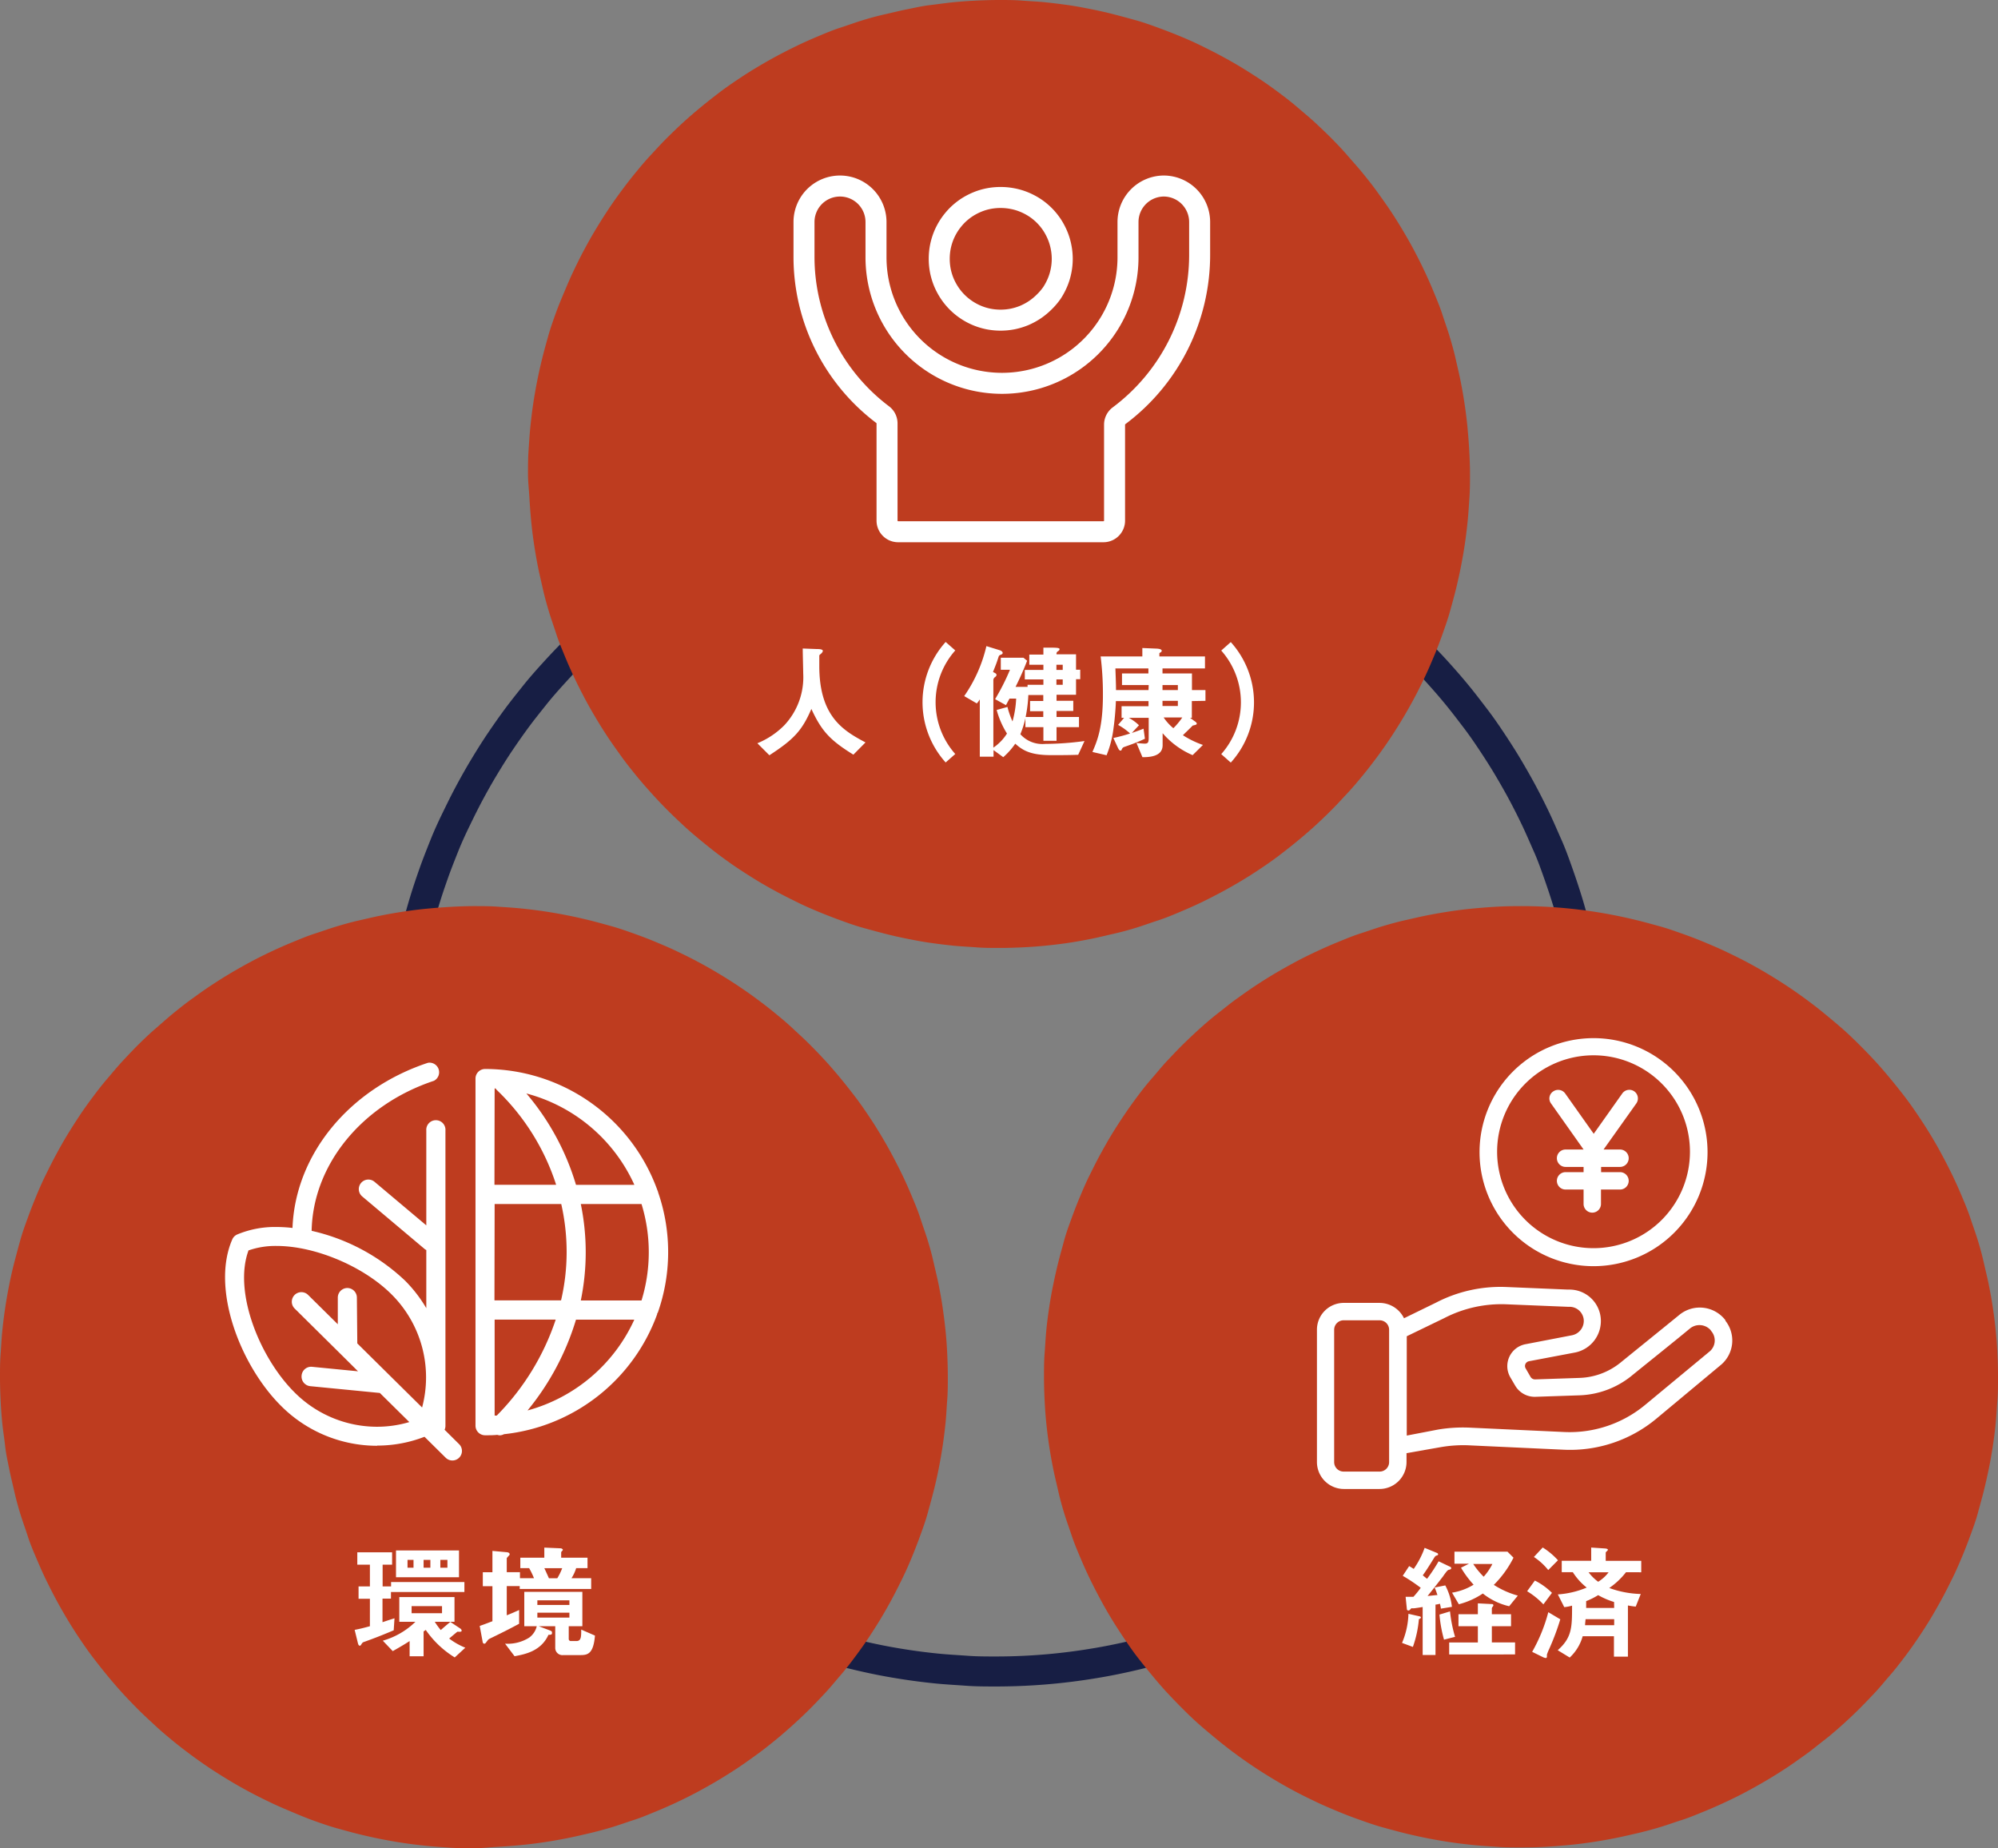
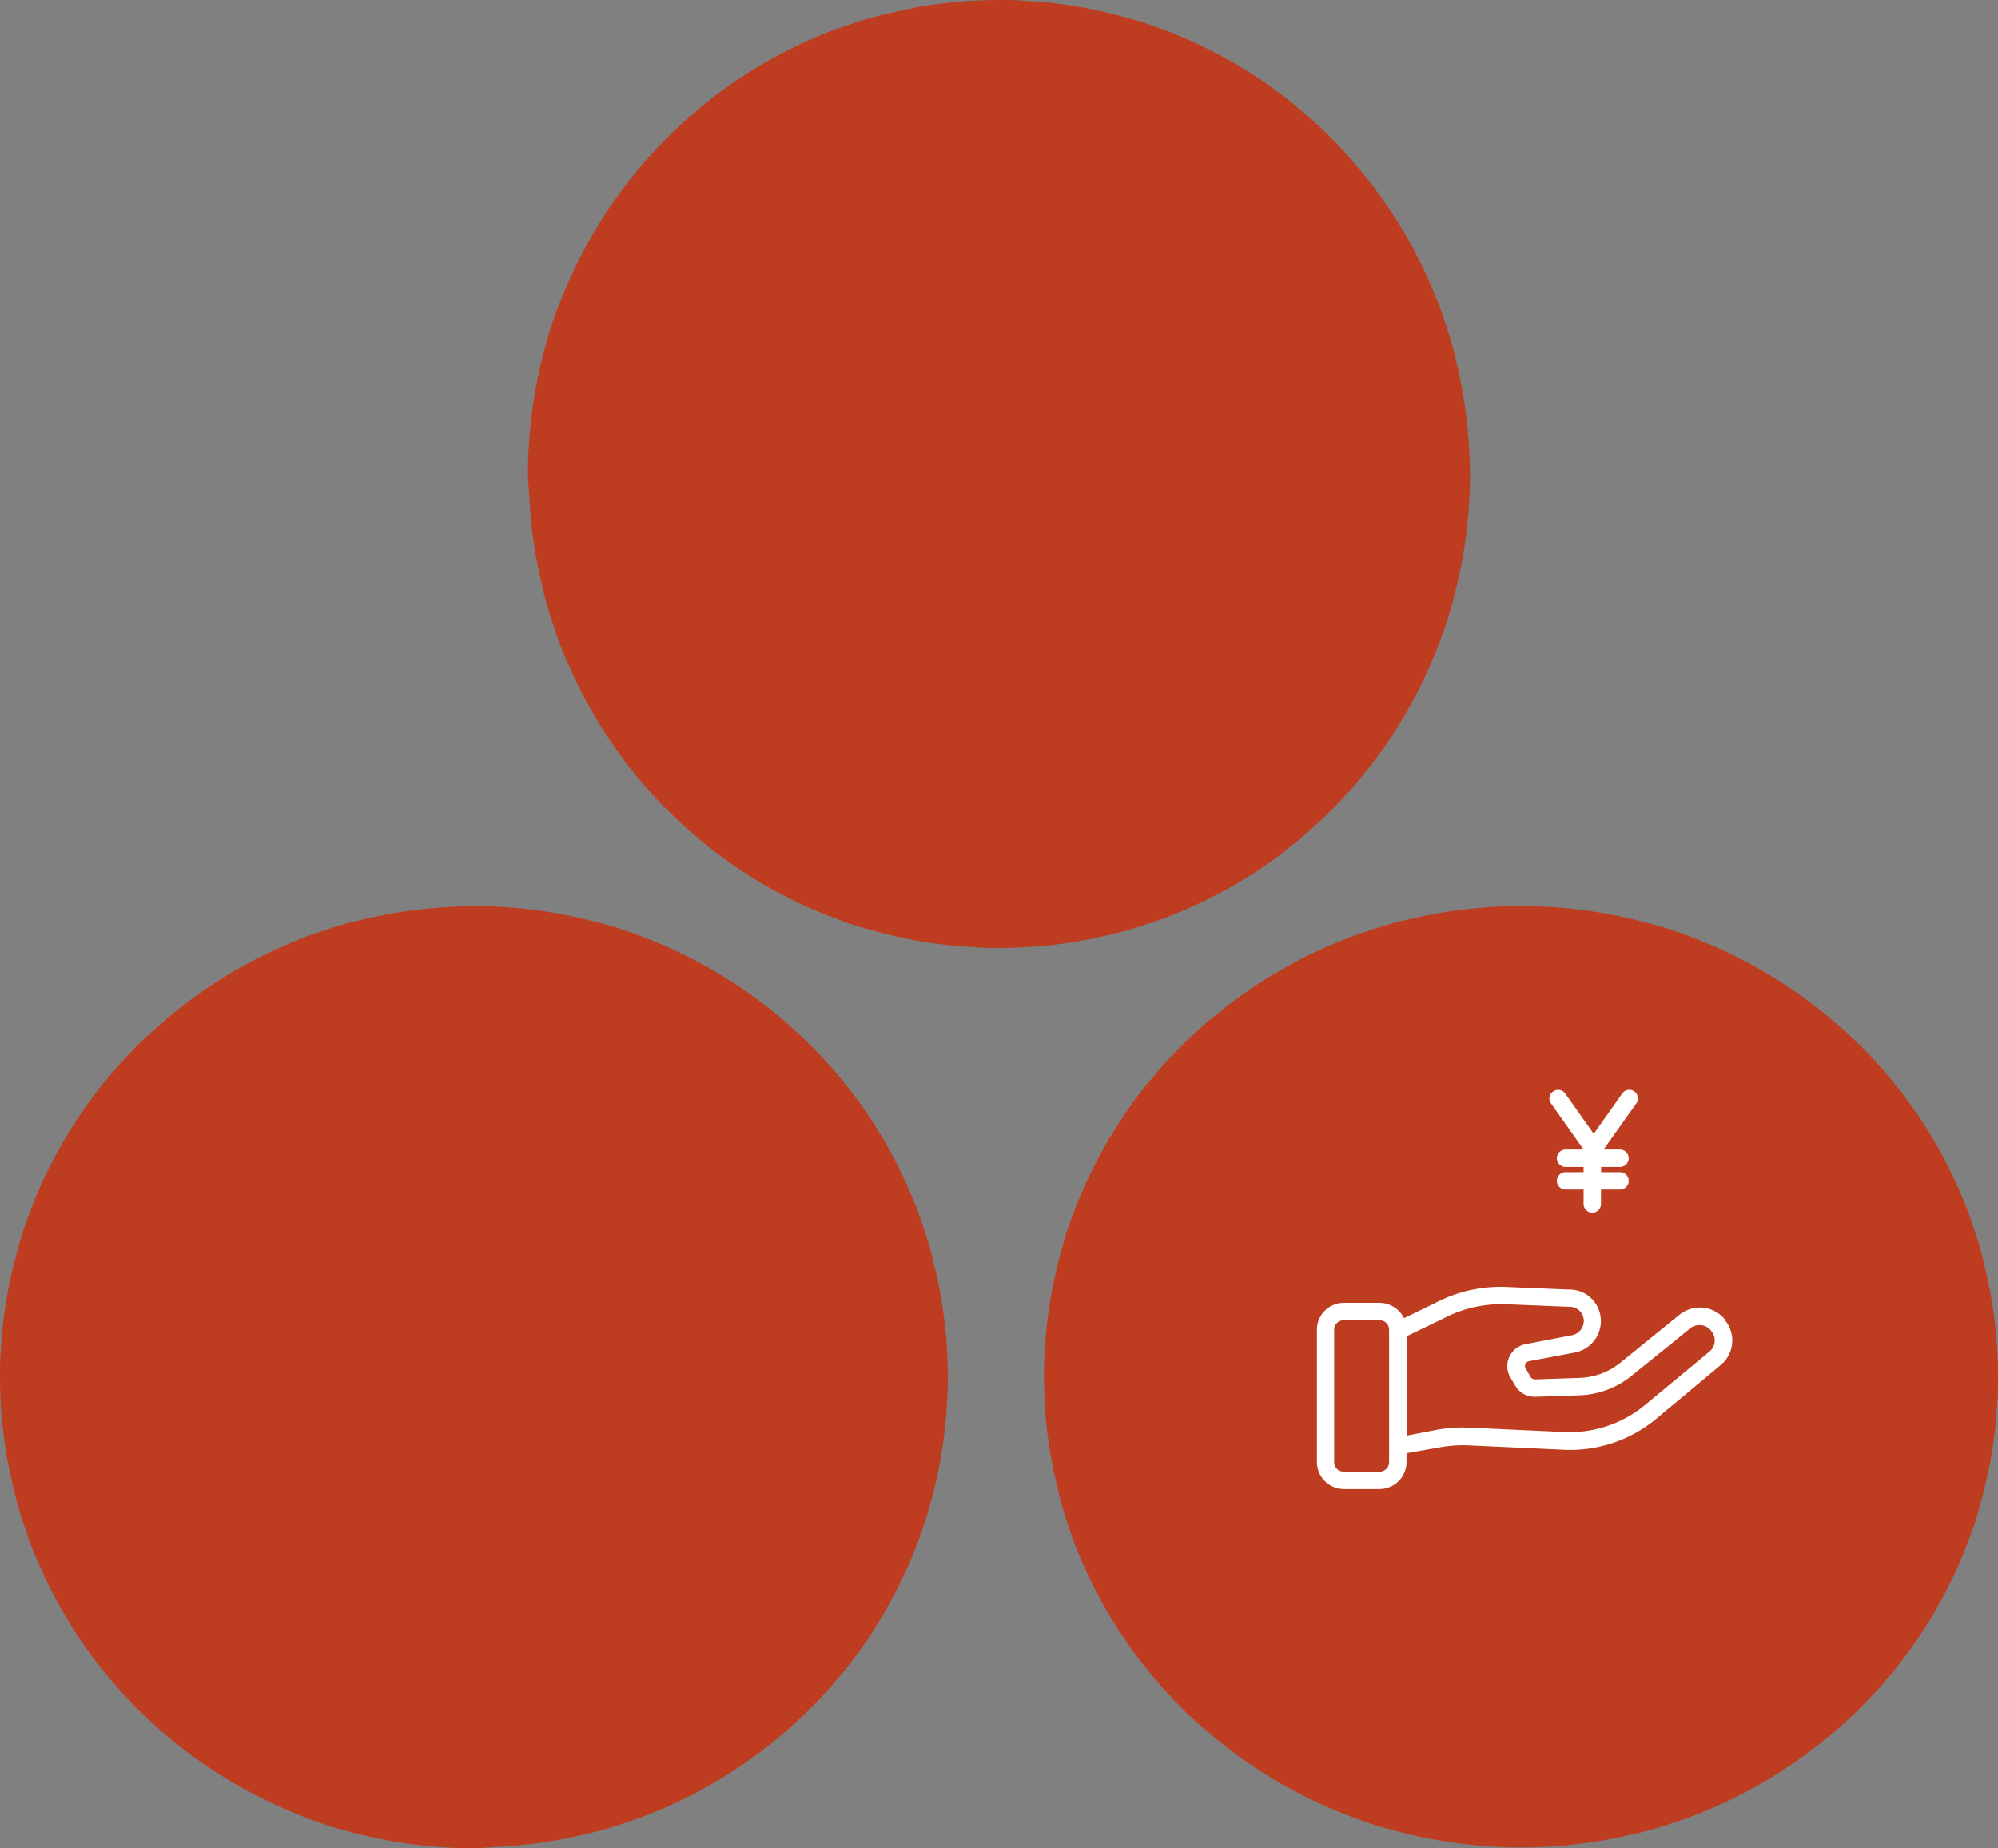
<svg xmlns="http://www.w3.org/2000/svg" viewBox="0 0 333 308">
  <rect x="0" y="0" width="333" height="308" fill="#808080" stroke="none" />
  <defs>
    <style>.d{fill:none}.b{fill:#be3c1f}.c{fill:#fff}.d{stroke:#fff;stroke-width:3.5px}</style>
  </defs>
-   <path d="M166 79.5c1.63 0 3.26 0 4.88.12s3.25.2 4.87.36 3.24.36 4.85.6 3.21.51 4.81.83 3.19.68 4.77 1.07 3.15.83 4.7 1.3 3.11 1 4.64 1.54 3 1.13 4.56 1.75 3 1.29 4.46 2 2.93 1.43 4.36 2.2 2.86 1.57 4.25 2.41 2.78 1.7 4.13 2.61 2.68 1.84 4 2.81 2.59 2 3.85 3 2.49 2.09 3.7 3.19 2.39 2.21 3.54 3.36 2.27 2.33 3.36 3.54 2.16 2.44 3.19 3.7 2 2.54 3 3.85 1.91 2.64 2.81 4 1.78 2.73 2.61 4.13 1.64 2.81 2.41 4.25 1.5 2.89 2.2 4.36 1.35 3 2 4.46 1.2 3 1.75 4.56 1.06 3.08 1.54 4.64.9 3.12 1.3 4.7.75 3.17 1.07 4.77.59 3.2.83 4.81.44 3.23.6 4.85.28 3.24.36 4.87.12 3.25.12 4.88 0 3.26-.12 4.88-.2 3.25-.36 4.87-.36 3.24-.6 4.85-.51 3.21-.83 4.81-.68 3.19-1.07 4.77-.83 3.15-1.3 4.7-1 3.11-1.54 4.64-1.13 3-1.75 4.56-1.29 3-2 4.46-1.43 2.93-2.2 4.36-1.57 2.86-2.41 4.25-1.7 2.78-2.61 4.13-1.84 2.68-2.81 4-2 2.59-3 3.85-2.09 2.49-3.19 3.7-2.21 2.39-3.36 3.54-2.33 2.27-3.54 3.36-2.44 2.16-3.7 3.19-2.54 2-3.85 3-2.64 1.91-4 2.81-2.73 1.78-4.13 2.61-2.81 1.64-4.25 2.41-2.89 1.5-4.36 2.2-3 1.35-4.46 2-3 1.2-4.56 1.75-3.08 1.06-4.64 1.54-3.12.9-4.7 1.3-3.17.75-4.77 1.07-3.2.59-4.81.83-3.23.44-4.85.6-3.24.28-4.87.36-3.25.12-4.88.12-3.26 0-4.88-.12-3.25-.2-4.87-.36-3.24-.36-4.85-.6-3.21-.51-4.81-.83-3.19-.68-4.77-1.07-3.15-.83-4.7-1.3-3.11-1-4.64-1.54-3-1.13-4.56-1.75-3-1.29-4.46-2-2.93-1.43-4.36-2.2-2.86-1.57-4.25-2.41-2.78-1.7-4.13-2.61-2.68-1.84-4-2.81-2.59-2-3.85-3-2.49-2.09-3.7-3.19-2.39-2.21-3.54-3.36-2.27-2.33-3.36-3.54-2.16-2.44-3.19-3.7-2-2.54-3-3.85-1.91-2.64-2.81-4-1.78-2.73-2.61-4.13-1.64-2.81-2.41-4.25-1.5-2.89-2.2-4.36-1.35-3-2-4.46-1.21-3-1.75-4.56-1.06-3.08-1.54-4.64-.9-3.12-1.3-4.7-.75-3.17-1.07-4.77-.59-3.2-.83-4.81-.44-3.23-.6-4.85a98.734 98.734 0 0 1-.48-9.75c0-1.63 0-3.26.12-4.88s.2-3.25.36-4.87.36-3.24.6-4.85.51-3.21.83-4.81.68-3.19 1.07-4.77.83-3.15 1.3-4.7 1-3.11 1.54-4.64 1.13-3 1.75-4.56 1.29-3 2-4.46 1.43-2.93 2.2-4.36 1.57-2.86 2.41-4.25 1.7-2.78 2.61-4.13 1.84-2.68 2.81-4 2-2.59 3-3.85 2.09-2.49 3.19-3.7 2.21-2.39 3.36-3.54 2.33-2.27 3.54-3.36 2.44-2.16 3.7-3.19 2.54-2 3.85-3 2.64-1.91 4-2.81 2.73-1.78 4.13-2.61 2.81-1.64 4.25-2.41 2.89-1.5 4.36-2.2 3-1.35 4.46-2 3-1.21 4.56-1.75 3.08-1.06 4.64-1.54 3.12-.9 4.7-1.3 3.17-.75 4.77-1.07 3.2-.59 4.81-.83 3.23-.44 4.85-.6 3.24-.28 4.87-.36 3.25-.12 4.88-.12Z" style="stroke:#171e44;stroke-width:5px;fill:none" />
  <path class="b" d="M166.5 0c1.28 0 2.57 0 3.85.1s2.57.15 3.84.28 2.56.29 3.83.47 2.53.42 3.79.67 2.52.53 3.76.85 2.49.66 3.72 1 2.45.78 3.66 1.22 2.4.9 3.59 1.39 2.36 1 3.52 1.57 2.31 1.14 3.44 1.75 2.26 1.24 3.36 1.91 2.18 1.36 3.25 2.07 2.12 1.47 3.15 2.24 2.05 1.56 3 2.38 2 1.67 2.92 2.53 1.88 1.76 2.79 2.68S223.8 25 224.66 26s1.71 1.93 2.52 2.93 1.61 2 2.37 3.06 1.51 2.1 2.22 3.17 1.4 2.17 2.06 3.28 1.3 2.23 1.9 3.37 1.18 2.29 1.73 3.46 1.07 2.35 1.56 3.55 1 2.4 1.39 3.62.84 2.44 1.21 3.68.72 2.48 1 3.73.59 2.52.84 3.79.47 2.54.66 3.82.35 2.56.47 3.85.22 2.57.29 3.86.12 2.54.12 3.83 0 2.58-.09 3.88-.16 2.58-.29 3.86-.28 2.57-.47 3.85-.41 2.55-.66 3.82-.53 2.53-.84 3.79-.66 2.5-1 3.73-.78 2.47-1.21 3.68-.89 2.43-1.39 3.62-1 2.38-1.56 3.55-1.12 2.32-1.73 3.46-1.24 2.26-1.9 3.37-1.35 2.2-2.06 3.28-1.45 2.13-2.22 3.17-1.55 2.06-2.37 3.06-1.65 2-2.52 2.93-1.74 1.9-2.65 2.81-1.84 1.81-2.79 2.68-1.93 1.71-2.92 2.53-2 1.61-3 2.38-2.08 1.52-3.15 2.24-2.15 1.41-3.25 2.07-2.22 1.3-3.36 1.91-2.28 1.19-3.44 1.75-2.33 1.07-3.52 1.57-2.38 1-3.59 1.39-2.43.84-3.66 1.22-2.47.72-3.72 1-2.5.6-3.76.85-2.52.48-3.79.67-2.55.34-3.83.47-2.56.22-3.84.28-2.57.1-3.85.1-2.57 0-3.85-.1-2.57-.15-3.84-.28-2.56-.29-3.83-.47-2.53-.42-3.79-.67-2.52-.53-3.76-.85-2.49-.66-3.72-1-2.45-.78-3.66-1.22-2.4-.9-3.59-1.39-2.36-1-3.52-1.57-2.31-1.14-3.44-1.75-2.26-1.24-3.36-1.91-2.18-1.36-3.25-2.07-2.12-1.47-3.15-2.24-2-1.56-3-2.38-2-1.67-2.92-2.53-1.88-1.76-2.79-2.68-1.79-1.85-2.65-2.81-1.71-1.93-2.52-2.93-1.61-2-2.37-3.06-1.51-2.1-2.22-3.17-1.4-2.17-2.06-3.28-1.3-2.23-1.9-3.37-1.18-2.29-1.73-3.46-1.07-2.35-1.56-3.55-1-2.4-1.39-3.62-.84-2.44-1.21-3.68-.72-2.48-1-3.73-.59-2.52-.84-3.79-.47-2.54-.66-3.82-.35-2.56-.47-3.85-.22-2.57-.29-3.86S88 80.29 88 79s0-2.58.09-3.88.16-2.58.29-3.86.28-2.57.47-3.85.41-2.55.66-3.82.53-2.53.84-3.79.66-2.5 1-3.73.78-2.47 1.21-3.68.92-2.39 1.44-3.62 1-2.38 1.56-3.55 1.12-2.32 1.73-3.46 1.24-2.27 1.9-3.37 1.35-2.2 2.06-3.28 1.45-2.13 2.22-3.17 1.55-2.06 2.37-3.06 1.65-2 2.52-2.93 1.74-1.9 2.65-2.81 1.84-1.81 2.79-2.68 1.93-1.71 2.92-2.53 2-1.61 3-2.38 2.08-1.52 3.15-2.24 2.15-1.41 3.25-2.07 2.22-1.3 3.36-1.91 2.28-1.19 3.44-1.75 2.33-1.07 3.52-1.57 2.38-1 3.59-1.39 2.43-.84 3.66-1.22 2.47-.72 3.72-1 2.5-.6 3.76-.85 2.54-.55 3.83-.7 2.55-.34 3.83-.47 2.56-.22 3.84-.28 2.55-.1 3.83-.1ZM253.5 151q2 0 3.9.09a83.74 83.74 0 0 1 7.77.76 83.205 83.205 0 0 1 7.65 1.5c1.27.31 2.51.66 3.76 1s2.48.78 3.7 1.21 2.44.89 3.64 1.39 2.39 1 3.57 1.56 2.34 1.12 3.49 1.73 2.28 1.24 3.39 1.9 2.22 1.35 3.3 2.06 2.14 1.45 3.19 2.22 2.07 1.55 3.07 2.37 2 1.65 3 2.52 1.9 1.74 2.82 2.65 1.82 1.84 2.7 2.79 1.72 1.93 2.54 2.92 1.63 2 2.4 3 1.53 2.08 2.25 3.15 1.42 2.15 2.09 3.25 1.31 2.22 1.92 3.36 1.2 2.28 1.76 3.44 1.08 2.33 1.58 3.52 1 2.38 1.4 3.59.85 2.43 1.23 3.66.72 2.47 1 3.72.6 2.5.85 3.76.48 2.52.67 3.79.35 2.55.48 3.83.22 2.56.28 3.84.1 2.57.1 3.85 0 2.57-.1 3.85-.16 2.57-.28 3.84-.29 2.56-.48 3.83-.41 2.53-.67 3.79-.54 2.52-.85 3.76-.67 2.49-1 3.72-.79 2.45-1.23 3.66-.9 2.4-1.4 3.59-1 2.36-1.58 3.52-1.14 2.31-1.76 3.44-1.25 2.25-1.92 3.36-1.37 2.18-2.09 3.25-1.47 2.12-2.25 3.15-1.57 2.05-2.4 3-1.67 2-2.54 2.92-1.78 1.88-2.7 2.79-1.86 1.79-2.82 2.65-1.95 1.71-3 2.52-2 1.61-3.07 2.37-2.11 1.51-3.19 2.22-2.18 1.4-3.3 2.06-2.25 1.29-3.39 1.9-2.31 1.18-3.49 1.73-2.36 1.07-3.57 1.56-2.41 1-3.64 1.39-2.46.84-3.7 1.21-2.5.71-3.76 1-2.53.59-3.81.84-2.56.47-3.84.66-2.58.35-3.88.47-2.59.22-3.89.29-2.6.09-3.9.09-2.6 0-3.9-.09-2.6-.16-3.89-.29-2.59-.28-3.88-.47-2.56-.41-3.84-.66-2.54-.53-3.81-.84-2.51-.66-3.76-1-2.48-.78-3.7-1.21-2.44-.89-3.64-1.39-2.39-1-3.57-1.56-2.34-1.12-3.49-1.73-2.28-1.24-3.39-1.9-2.22-1.35-3.3-2.06-2.14-1.45-3.19-2.22-2.07-1.55-3.07-2.37-2-1.65-3-2.52-1.91-1.74-2.82-2.65-1.82-1.84-2.7-2.79-1.72-1.93-2.54-2.92-1.63-2-2.41-3-1.52-2.08-2.24-3.15-1.42-2.15-2.09-3.25-1.31-2.22-1.92-3.36-1.2-2.28-1.76-3.44-1.08-2.33-1.58-3.52-1-2.38-1.4-3.59-.85-2.43-1.23-3.66-.72-2.47-1-3.72-.6-2.5-.85-3.76-.48-2.52-.67-3.79-.35-2.55-.48-3.83-.22-2.56-.28-3.84-.1-2.57-.1-3.85 0-2.57.1-3.85.16-2.57.28-3.84.29-2.56.48-3.83.41-2.53.67-3.79.54-2.52.85-3.76.67-2.49 1-3.72.79-2.45 1.23-3.66.9-2.4 1.4-3.59 1-2.36 1.58-3.52 1.14-2.31 1.76-3.44 1.25-2.26 1.92-3.36 1.37-2.18 2.09-3.25 1.47-2.12 2.24-3.15 1.58-2.05 2.41-3 1.67-2 2.54-2.92 1.77-1.88 2.7-2.79 1.86-1.79 2.82-2.65 1.95-1.71 3-2.52 2-1.61 3.07-2.37 2.11-1.51 3.19-2.22 2.18-1.4 3.3-2.06 2.25-1.29 3.39-1.9 2.31-1.18 3.49-1.73 2.36-1.07 3.57-1.56 2.41-1 3.64-1.39 2.46-.84 3.7-1.21 2.5-.72 3.76-1 2.53-.59 3.81-.84 2.56-.47 3.84-.66 2.58-.35 3.88-.47 2.59-.22 3.89-.29 2.6-.09 3.9-.09ZM79 151c1.29 0 2.59 0 3.88.09s2.58.16 3.86.29 2.57.28 3.85.47 2.55.41 3.82.66 2.53.53 3.79.84 2.5.66 3.73 1 2.47.78 3.68 1.21 2.43.89 3.62 1.39 2.38 1 3.55 1.56 2.32 1.12 3.46 1.73 2.27 1.24 3.37 1.9 2.21 1.35 3.28 2.06 2.13 1.45 3.17 2.22 2.06 1.55 3.06 2.37 2 1.65 2.93 2.52 1.9 1.74 2.81 2.65 1.81 1.84 2.68 2.79 1.71 1.93 2.53 2.92 1.61 2 2.38 3 1.52 2.08 2.24 3.15 1.41 2.15 2.07 3.25 1.3 2.22 1.91 3.36 1.19 2.28 1.75 3.44 1.07 2.33 1.57 3.52 1 2.38 1.39 3.59.84 2.43 1.22 3.66.72 2.47 1 3.72.6 2.5.85 3.76.48 2.52.66 3.79.35 2.55.48 3.83.22 2.56.28 3.84.1 2.57.1 3.85 0 2.57-.1 3.85-.15 2.57-.28 3.84-.29 2.56-.48 3.83-.41 2.53-.66 3.79-.53 2.52-.85 3.76-.66 2.49-1 3.72-.78 2.45-1.22 3.66-.9 2.4-1.39 3.59-1 2.36-1.57 3.52-1.14 2.31-1.75 3.44-1.24 2.25-1.91 3.36-1.36 2.18-2.07 3.25-1.47 2.12-2.24 3.15-1.56 2.05-2.38 3-1.67 2-2.53 2.92-1.76 1.88-2.68 2.79-1.85 1.79-2.81 2.65-1.93 1.71-2.93 2.52-2 1.61-3.06 2.37-2.09 1.51-3.17 2.22-2.17 1.4-3.28 2.06-2.23 1.29-3.37 1.9-2.29 1.18-3.46 1.73-2.35 1.07-3.55 1.56-2.4 1-3.62 1.39-2.44.84-3.68 1.21-2.48.71-3.73 1-2.52.59-3.79.84-2.54.47-3.82.66-2.56.35-3.85.47-2.57.22-3.86.29-2.59.23-3.88.23-2.59 0-3.88-.09-2.58-.16-3.86-.29-2.57-.28-3.85-.47-2.55-.41-3.82-.66-2.53-.53-3.79-.84-2.5-.66-3.73-1-2.47-.78-3.68-1.21-2.39-.92-3.62-1.44-2.38-1-3.55-1.56-2.32-1.12-3.46-1.73-2.27-1.24-3.37-1.9-2.21-1.35-3.28-2.06-2.13-1.45-3.17-2.22-2.06-1.55-3.06-2.37-2-1.65-2.93-2.52-1.9-1.74-2.81-2.65-1.81-1.84-2.68-2.79-1.71-1.93-2.53-2.92-1.61-2-2.38-3-1.52-2.08-2.24-3.15-1.41-2.15-2.07-3.25-1.3-2.22-1.91-3.36-1.19-2.28-1.75-3.44-1.07-2.35-1.58-3.54-1-2.38-1.39-3.59-.84-2.43-1.22-3.66-.72-2.47-1-3.72-.6-2.5-.85-3.76S1 242.29.86 241s-.35-2.55-.48-3.83-.22-2.56-.28-3.84-.1-2.55-.1-3.83 0-2.57.1-3.85.15-2.57.28-3.84.29-2.56.48-3.83.41-2.53.66-3.79.53-2.52.85-3.76.66-2.49 1-3.72.78-2.45 1.22-3.66.9-2.4 1.39-3.59 1-2.36 1.57-3.52 1.14-2.31 1.75-3.44 1.24-2.26 1.91-3.36 1.36-2.18 2.07-3.25 1.47-2.12 2.24-3.15 1.56-2.05 2.38-3 1.67-2 2.53-2.92 1.76-1.88 2.68-2.79S25 172.2 26 171.34s1.93-1.71 2.93-2.52 2-1.61 3.06-2.37 2.09-1.51 3.17-2.22 2.17-1.4 3.28-2.06 2.23-1.29 3.37-1.9 2.29-1.18 3.46-1.73 2.35-1.07 3.55-1.56 2.4-1 3.62-1.39 2.44-.84 3.68-1.21 2.48-.72 3.73-1 2.52-.59 3.79-.84 2.54-.47 3.82-.66 2.56-.35 3.85-.47 2.57-.22 3.86-.29S77.71 151 79 151Z" />
-   <path class="c" d="M236.82 269.54c0-.15-.29-.21-.33-.21l-1.75-.4a13.21 13.21 0 0 1-1.07 4.85l1.81.67a18.31 18.31 0 0 0 1-4.62c.24-.12.34-.18.34-.29Zm5.69 3.23a23.3 23.3 0 0 1-.84-4.24l-1.76.53a22.64 22.64 0 0 0 .76 4.18Zm-.52-5a10.08 10.08 0 0 0-1.11-3.57l-1.77.35a13.15 13.15 0 0 1 .46 1.26c-.35 0-.65.07-1.64.15.82-1 2.38-3 2.57-3.26.69-1 .82-1.07 1-1.11s.37-.08.37-.27a.25.25 0 0 0-.19-.23l-1.91-.91a28.09 28.09 0 0 1-1.93 2.92l-.71-.58c.54-.76 1-1.47 1.87-2.88.21-.34.25-.36.56-.46a.21.21 0 0 0 .13-.17.26.26 0 0 0-.17-.21l-2.08-.86a14.68 14.68 0 0 1-1.82 3.51c-.32-.21-.51-.32-.76-.47l-1.07 1.62a28.17 28.17 0 0 1 3 2 16.53 16.53 0 0 1-1.22 1.5h-1.3l.21 2.07a.24.24 0 0 0 .23.21c.13 0 .17 0 .38-.23s.15-.1.59-.14c.12 0 .94-.13 1.43-.21v8h2.14v-8.4a3.5 3.5 0 0 0 .73-.15 5 5 0 0 1 .17.82Zm10.52 7.93v-2h-3.87V271h3.2v-2h-3.2v-.85a.5.5 0 0 1 .13-.39.41.41 0 0 0 .13-.26.21.21 0 0 0-.23-.19l-2.36-.12V269h-3.23v2h3.23v2.71h-4.78v2Zm-3.78-15.07a9.67 9.67 0 0 1-1.45 2.12 13.07 13.07 0 0 1-1.74-2.12Zm4.24 5.27a14.69 14.69 0 0 1-4-1.79 17.45 17.45 0 0 0 3.28-4.53l-1-1h-8.84v2h2.43l-1.34.67a16.6 16.6 0 0 0 2.1 2.83 9.89 9.89 0 0 1-3.59 1.33l1.13 1.93a13 13 0 0 0 4-1.79 11 11 0 0 0 4.39 2.12ZM260.05 269.85l-2-1.19a27.24 27.24 0 0 1-2.69 6.61l1.79.88a1.55 1.55 0 0 0 .46.15c.13 0 .21-.08.21-.25v-.32a7.73 7.73 0 0 1 .36-.9 41.18 41.18 0 0 0 1.87-4.98Zm-1.39-4.41a11.18 11.18 0 0 0-2.85-2.05l-1.29 1.78a12.71 12.71 0 0 1 2.71 2.19Zm1-5.43a11.83 11.83 0 0 0-2.54-2.13l-1.47 1.58a10.49 10.49 0 0 1 2.39 2.18Zm8.44 2a6.12 6.12 0 0 1-1.74 1.58 7.88 7.88 0 0 1-1.6-1.58Zm.93 8.82h-4.85c0-.31.06-.67.08-1h4.77Zm0-2.88h-4.67v-1.13a12.05 12.05 0 0 0 2-1 12.71 12.71 0 0 0 2.65 1.14Zm4.51-5.94v-1.91h-5.92v-1.32c0-.09 0-.11.23-.32.06-.06.13-.12.13-.21s-.15-.19-.53-.21l-2.25-.15v2.21h-4.91v1.9h1.85a10.37 10.37 0 0 0 2.31 2.56 15 15 0 0 1-4.81 1.14l1.07 2.12a7 7 0 0 0 1.3-.25c0 3.61 0 5.31-2.39 7.43l2 1.22a7.68 7.68 0 0 0 2.16-3.55h5.21v3.4h2.33v-8.53a12.41 12.41 0 0 0 1.3.19l.84-2.1a16.53 16.53 0 0 1-5.25-1A12.46 12.46 0 0 0 271 262ZM73.67 268.83H68.6v-1.18h5.07Zm3.73-3.53v-1.66H65.18v.73h-1.41v-3.63h1.58v-2.06h-5.8v2.06h2.1v3.63h-1.89v2.06h1.89V271c-1 .27-1.47.4-2.54.61l.49 2c.08.32.14.63.35.63s.19-.12.36-.35.15-.19.61-.36c1.32-.48 2.5-.92 4.7-1.85l.13-2c-.8.25-.93.29-2 .65v-3.93h1.41v-1.1Zm.15 9.28a11.56 11.56 0 0 1-2.69-1.53c.34-.28 1-.84 1.37-1.14.27 0 .71.09.71-.16s-.25-.38-.38-.47l-1.51-1c-.5.42-.92.77-1.59 1.36a12.7 12.7 0 0 1-1-1.38h3.29v-4.12h-9.2v4.12h2.69a12.79 12.79 0 0 1-5.44 3.15l1.66 1.74c1.38-.78 2.24-1.3 2.81-1.68v2.54h2.33v-4.14l.36-.25a16.1 16.1 0 0 0 4.83 4.58Zm-8.63-13.33h-1v-1.31h1Zm5.65 0h-1.18v-1.31h1.18Zm1.93 1.59v-4.47H66v4.47Zm-4.77-1.59H70.6v-1.31h1.13ZM93.7 261.33a10.12 10.12 0 0 1-.82 1.68h-1.39c-.12-.27-.65-1.45-.77-1.68Zm4.83 3.46V263h-3.28a7.23 7.23 0 0 0 .78-1.68h1.89v-1.74h-4.39v-.86c0-.07 0-.09.11-.21s.17-.17.17-.26-.24-.23-.32-.23l-2.77-.12v1.68h-4v1.74h1.47A13.68 13.68 0 0 1 89 263h-2.34v-1h-2.2v-2.31c0-.08.19-.27.36-.46a.29.29 0 0 0 .12-.23c0-.3-.46-.34-.56-.34l-2.31-.21V262h-1.6v2.33h1.6v5.84c-.57.21-1.18.46-2.12.78l.48 2.58c0 .12.08.38.27.38s.21-.07.53-.49c.18-.25.23-.27.71-.5 1.55-.76 2.63-1.28 4.58-2.33v-2.29c-1.18.53-1.53.67-2.06.88v-4.87h2.16v.48Zm-3.63 4.77h-5.34v-.82h5.34Zm0-2.1h-5.34v-.78h5.34Zm4.26 5.1-2.29-1c0 1.19 0 1.91-.8 1.91h-.88a.35.35 0 0 1-.4-.38V271h2.27v-5.73h-9.68V271h2.08a3.28 3.28 0 0 1-1.28 1.91 6.74 6.74 0 0 1-4 1l1.58 2.09c1.68-.32 4.39-.8 5.65-3.57.32 0 .59 0 .59-.27s0-.32-.38-.47l-1.83-.69h2.75v3.63a1.2 1.2 0 0 0 1.35 1.18h2.9c1.15-.01 2.12-.2 2.37-3.25ZM144.25 123.72c-3.63-1.93-7.7-4.26-7.7-12.73v-1.76c0-.08.38-.36.42-.42s.17-.23.17-.34c0-.31-.72-.31-1-.31l-2.35-.09c0 .89.08 3.6.08 4.16a11.69 11.69 0 0 1-3.15 8.63 13.51 13.51 0 0 1-4.49 3l2 2c4.09-2.66 5.44-4.11 7-7.72 1.72 3.73 3.13 5.22 7 7.62ZM159.21 125.65a13 13 0 0 1 0-17.26l-1.6-1.41a15 15 0 0 0 0 20.08ZM173.88 119.48h-2.94a23.15 23.15 0 0 0 .45-3.66h2.49v1h-2.2v1.7h2.2Zm3.24-5.36h-1.05v-.9h1.05Zm0-2.48h-1.05v-.86h1.05Zm3.63 11.85a50.12 50.12 0 0 1-6.59.48 4.91 4.91 0 0 1-4.1-1.62 16 16 0 0 0 .84-2.66v1.49h3v2.27h2.19v-2.27h3.74v-1.7h-3.74v-1h2.79v-1.7h-2.79v-1h3.25v-2.6h.7v-1.58h-.7v-2.56h-3.25a.47.47 0 0 1 .25-.52c.11-.07.25-.19.25-.32s0-.25-1.07-.27h-1.62v1.15h-2.35v1.7h2.35v.86h-3.1v1.58h3.1v.9h-2.64v.34h-2c.94-1.89 1.42-3.07 1.93-4.35l-.61-.5h-3.78v2h1.53a37.08 37.08 0 0 1-2.48 4.9l1.81 1c.21-.38.25-.48.59-1.09h1.11a16.7 16.7 0 0 1-.61 3.8 14.52 14.52 0 0 1-.84-2.41l-1.8.5a14.54 14.54 0 0 0 1.72 3.93 8 8 0 0 1-2.27 2.35V113.3a.65.65 0 0 1 .27-.46c.23-.17.25-.27.25-.34 0-.23-.06-.25-.58-.52.48-1.2.65-1.64.9-2.44.1-.31.13-.33.55-.5a.26.26 0 0 0 .16-.25c0-.25-.42-.42-.44-.42l-2.27-.7a24.18 24.18 0 0 1-3.7 8.33l2.1 1.22a3.89 3.89 0 0 0 .5-.67v9.55h2.29V125l1.62 1.18a12.12 12.12 0 0 0 2-2.25c1.34 1.22 2.71 1.91 6 1.91 1.49 0 3 0 4.49-.06ZM197.05 119.56a11.76 11.76 0 0 1-1.49 1.79 8.33 8.33 0 0 1-1.62-1.79Zm-5.63-4.56H186c0-.56 0-.94-.1-3.61h5.5v.84H187v1.93h4.45Zm4.89 2.65h-2.56v-.86h2.56Zm0-2.65h-2.56v-.84h2.56Zm4.6 1.79V115h-2.25v-2.77h-4.91v-.84h7.08v-2h-7.6v-.48c0-.06 0-.08.23-.21a.31.31 0 0 0 .16-.25c0-.29-.54-.34-.81-.36l-2.42-.1v1.4h-6.95a51 51 0 0 1 .38 6.43c0 5.48-1 7.75-1.75 9.49l2.36.55a17.73 17.73 0 0 0 1.17-4.62c.13-.86.34-2.92.38-4.41h5.44v.86h-4.49v1.93h.42l-1 1.18a10.4 10.4 0 0 1 2 1.43 26.38 26.38 0 0 1-2.79.75l.69 1.49c.13.28.28.61.49.61s.14-.08.29-.33.19-.21 1-.51a29.52 29.52 0 0 0 2.79-1.13l-.23-1.68c-.65.27-1.39.52-1.95.71l1.19-1.28a7.56 7.56 0 0 0-1.7-1.24h3.32v3.3c0 .73-.08 1-.63 1-.4 0-1-.07-1.41-.11l1 2.37c1.13 0 3.36-.08 3.36-2v-2a13.62 13.62 0 0 0 5 3.66l1.72-1.7a15.55 15.55 0 0 1-3.34-1.62c.32-.32 1.39-1.34 1.62-1.6.25-.08.69-.12.69-.31s-.21-.34-.4-.46l-.71-.53h.29v-2.79ZM209 117a15 15 0 0 0-3.87-10l-1.59 1.41a13 13 0 0 1 0 17.26l1.59 1.41A14.93 14.93 0 0 0 209 117Z" />
-   <path class="d" d="M166.81 32.91a10.25 10.25 0 0 1 2 .2 9.88 9.88 0 0 1 1.92.58 10.71 10.71 0 0 1 1.77.94 10.14 10.14 0 0 1 2.82 2.82 10.71 10.71 0 0 1 .94 1.77 9.88 9.88 0 0 1 .58 1.92 10.05 10.05 0 0 1 0 4 9.79 9.79 0 0 1-.58 1.91 10.71 10.71 0 0 1-.94 1.77 10.59 10.59 0 0 1-1.32 1.54 11 11 0 0 1-1.55 1.27 10.76 10.76 0 0 1-1.77.95 10.63 10.63 0 0 1-1.92.58 10.57 10.57 0 0 1-4 0 10.14 10.14 0 0 1-3.68-1.53 10.14 10.14 0 0 1-2.82-2.82 10.76 10.76 0 0 1-.95-1.77 10.53 10.53 0 0 1-.58-1.91 10.57 10.57 0 0 1 0-4 10.63 10.63 0 0 1 .58-1.92 10.76 10.76 0 0 1 .95-1.77 11 11 0 0 1 1.27-1.55 10.59 10.59 0 0 1 1.55-1.27 10.71 10.71 0 0 1 1.77-.94 10 10 0 0 1 1.91-.58 10.36 10.36 0 0 1 2.05-.19Z" />
-   <path class="d" d="M194 31a6 6 0 0 0-6 6v5.88a21 21 0 0 1-42 0V37a6 6 0 1 0-12 0v5.77a32.93 32.93 0 0 0 13.1 26.32 1.82 1.82 0 0 1 .74 1.47v16.2a1.85 1.85 0 0 0 1.85 1.85h34.22a1.85 1.85 0 0 0 1.85-1.85v-16a1.84 1.84 0 0 1 .74-1.47 33.48 33.48 0 0 0 13.44-26.89V37a6 6 0 0 0-5.94-6Z" />
-   <path class="c" d="M106.92 216.72H96.8a39.83 39.83 0 0 0 0-16.08h10.12a27.32 27.32 0 0 1 0 16.08Zm-19 18.33A43.71 43.71 0 0 0 96 219.91h9.72a27.48 27.48 0 0 1-17.82 15.14Zm-5.1.85h-.38v-16h10.18a41.31 41.31 0 0 1-9.83 16Zm-.38-35.26h11.1a36.13 36.13 0 0 1 .9 8 35.56 35.56 0 0 1-.93 8.06h-11.1Zm0-19.26h.15a1.75 1.75 0 0 0 .28.33 37.93 37.93 0 0 1 9.82 15.73H82.41Zm23.32 16.07H96a41.9 41.9 0 0 0-8.27-15.23 27.45 27.45 0 0 1 18 15.23Zm3.86 21.34a30.42 30.42 0 0 0 .07-20.08c0-.11-.07-.22-.11-.33a30.56 30.56 0 0 0-28.73-20.24 1.6 1.6 0 0 0-1.6 1.6v57.85a1.6 1.6 0 0 0 1.6 1.59h.12c.64 0 1.27 0 1.91-.07a1.51 1.51 0 0 0 .48.08A1.67 1.67 0 0 0 84 239a30.61 30.61 0 0 0 25.53-20 1.09 1.09 0 0 0 0-.17ZM41.4 208.38a13.65 13.65 0 0 1 4.71-.75c6.42 0 14.48 3.4 19.16 8.08a19.5 19.5 0 0 1 5.08 18.84l-10.8-10.68-.07-7.65a1.6 1.6 0 0 0-1.6-1.58 1.6 1.6 0 0 0-1.58 1.61v4.43l-4.95-4.89a1.59 1.59 0 1 0-2.24 2.27l7.69 7.61 2.87 2.85-7.66-.75a1.59 1.59 0 0 0-1.74 1.43 1.61 1.61 0 0 0 1.47 1.8l11.57 1.13 4.91 4.85a19 19 0 0 1-5.37.78 19.42 19.42 0 0 1-13.8-5.77c-5.75-5.74-10.16-16.65-7.65-23.56Zm21.45 32.52a21.8 21.8 0 0 0 7.9-1.47l3.53 3.49a1.59 1.59 0 0 0 2.24-2.26l-2.42-2.4a1.53 1.53 0 0 0 .14-.64V188.4a1.6 1.6 0 1 0-3.19 0v15.8l-8.63-7.26a1.59 1.59 0 1 0-2.05 2.44l10.44 8.79a1.88 1.88 0 0 0 .24.14V218a23 23 0 0 0-3.52-4.57 33.31 33.31 0 0 0-15.59-8.32c.21-11 8.34-21 20.38-25a1.6 1.6 0 0 0-1-3c-13.16 4.35-22.11 15.32-22.57 27.52a23.81 23.81 0 0 0-2.64-.16 16.36 16.36 0 0 0-6.58 1.25 1.58 1.58 0 0 0-.82.83c-3.56 8.16 1.3 20.9 8.08 27.68a22.62 22.62 0 0 0 16.06 6.7ZM265.59 208a16.07 16.07 0 0 1-16.07-16 16.07 16.07 0 1 1 16.07 16Zm0-35a19 19 0 1 0 19 19 19 19 0 0 0-19.01-19Z" />
  <path class="c" d="M272.38 181.87a1.44 1.44 0 0 0-2 .35l-4.76 6.72-4.75-6.71a1.44 1.44 0 0 0-2-.35 1.4 1.4 0 0 0-.37 2l5.43 7.68h-3a1.45 1.45 0 0 0 0 2.9h3v.87h-3a1.45 1.45 0 0 0 0 2.9h3v2.4a1.45 1.45 0 0 0 2.9 0v-2.4H270a1.45 1.45 0 0 0 0-2.9h-3.15v-.87H270a1.45 1.45 0 0 0 0-2.9h-2.74l5.46-7.68a1.45 1.45 0 0 0-.34-2.01ZM285 225.16l-10.79 8.94a19.71 19.71 0 0 1-13.43 4.54l-15.58-.72a25.17 25.17 0 0 0-5.54.31l-5.2 1v-16.55l6.2-3a20.73 20.73 0 0 1 10.32-2.33l10.32.42h.3a2.38 2.38 0 0 1 2.35 2.09 2.44 2.44 0 0 1-1.93 2.65l-7.74 1.49a3.72 3.72 0 0 0-3 4.35 3.9 3.9 0 0 0 .45 1.19l.82 1.4a3.77 3.77 0 0 0 3.34 1.83l7.42-.25a14.57 14.57 0 0 0 8.51-3.16c2.73-2.22 7-5.62 9.87-8a2.5 2.5 0 0 1 3.42.3.62.62 0 0 0 .11.17 2.4 2.4 0 0 1-.22 3.33Zm-53.48 18.49a1.58 1.58 0 0 1-1.58 1.58h-6a1.58 1.58 0 0 1-1.58-1.58V221.6a1.58 1.58 0 0 1 1.58-1.58h6a1.58 1.58 0 0 1 1.58 1.58Zm56.07-23.58a.78.78 0 0 0-.11-.18 5.38 5.38 0 0 0-7.57-.79c-2.9 2.37-7.12 5.77-9.86 8a11.45 11.45 0 0 1-6.78 2.52l-7.42.25a.87.87 0 0 1-.74-.39l-.82-1.42a.79.79 0 0 1-.05-.76.83.83 0 0 1 .6-.46l7.66-1.45a5.35 5.35 0 0 0 4.28-5.83 5.24 5.24 0 0 0-5.22-4.66h-.26l-10.3-.43a23.33 23.33 0 0 0-11.69 2.62l-5.31 2.59a4.54 4.54 0 0 0-4.08-2.56H224a4.47 4.47 0 0 0-4.51 4.46v22.07a4.5 4.5 0 0 0 4.51 4.48h5.92a4.5 4.5 0 0 0 4.5-4.48v-1.49l5.69-1a21.93 21.93 0 0 1 5-.29l15.58.72a22.47 22.47 0 0 0 15.4-5.2l10.8-9a5.31 5.31 0 0 0 .66-7.32Z" />
</svg>